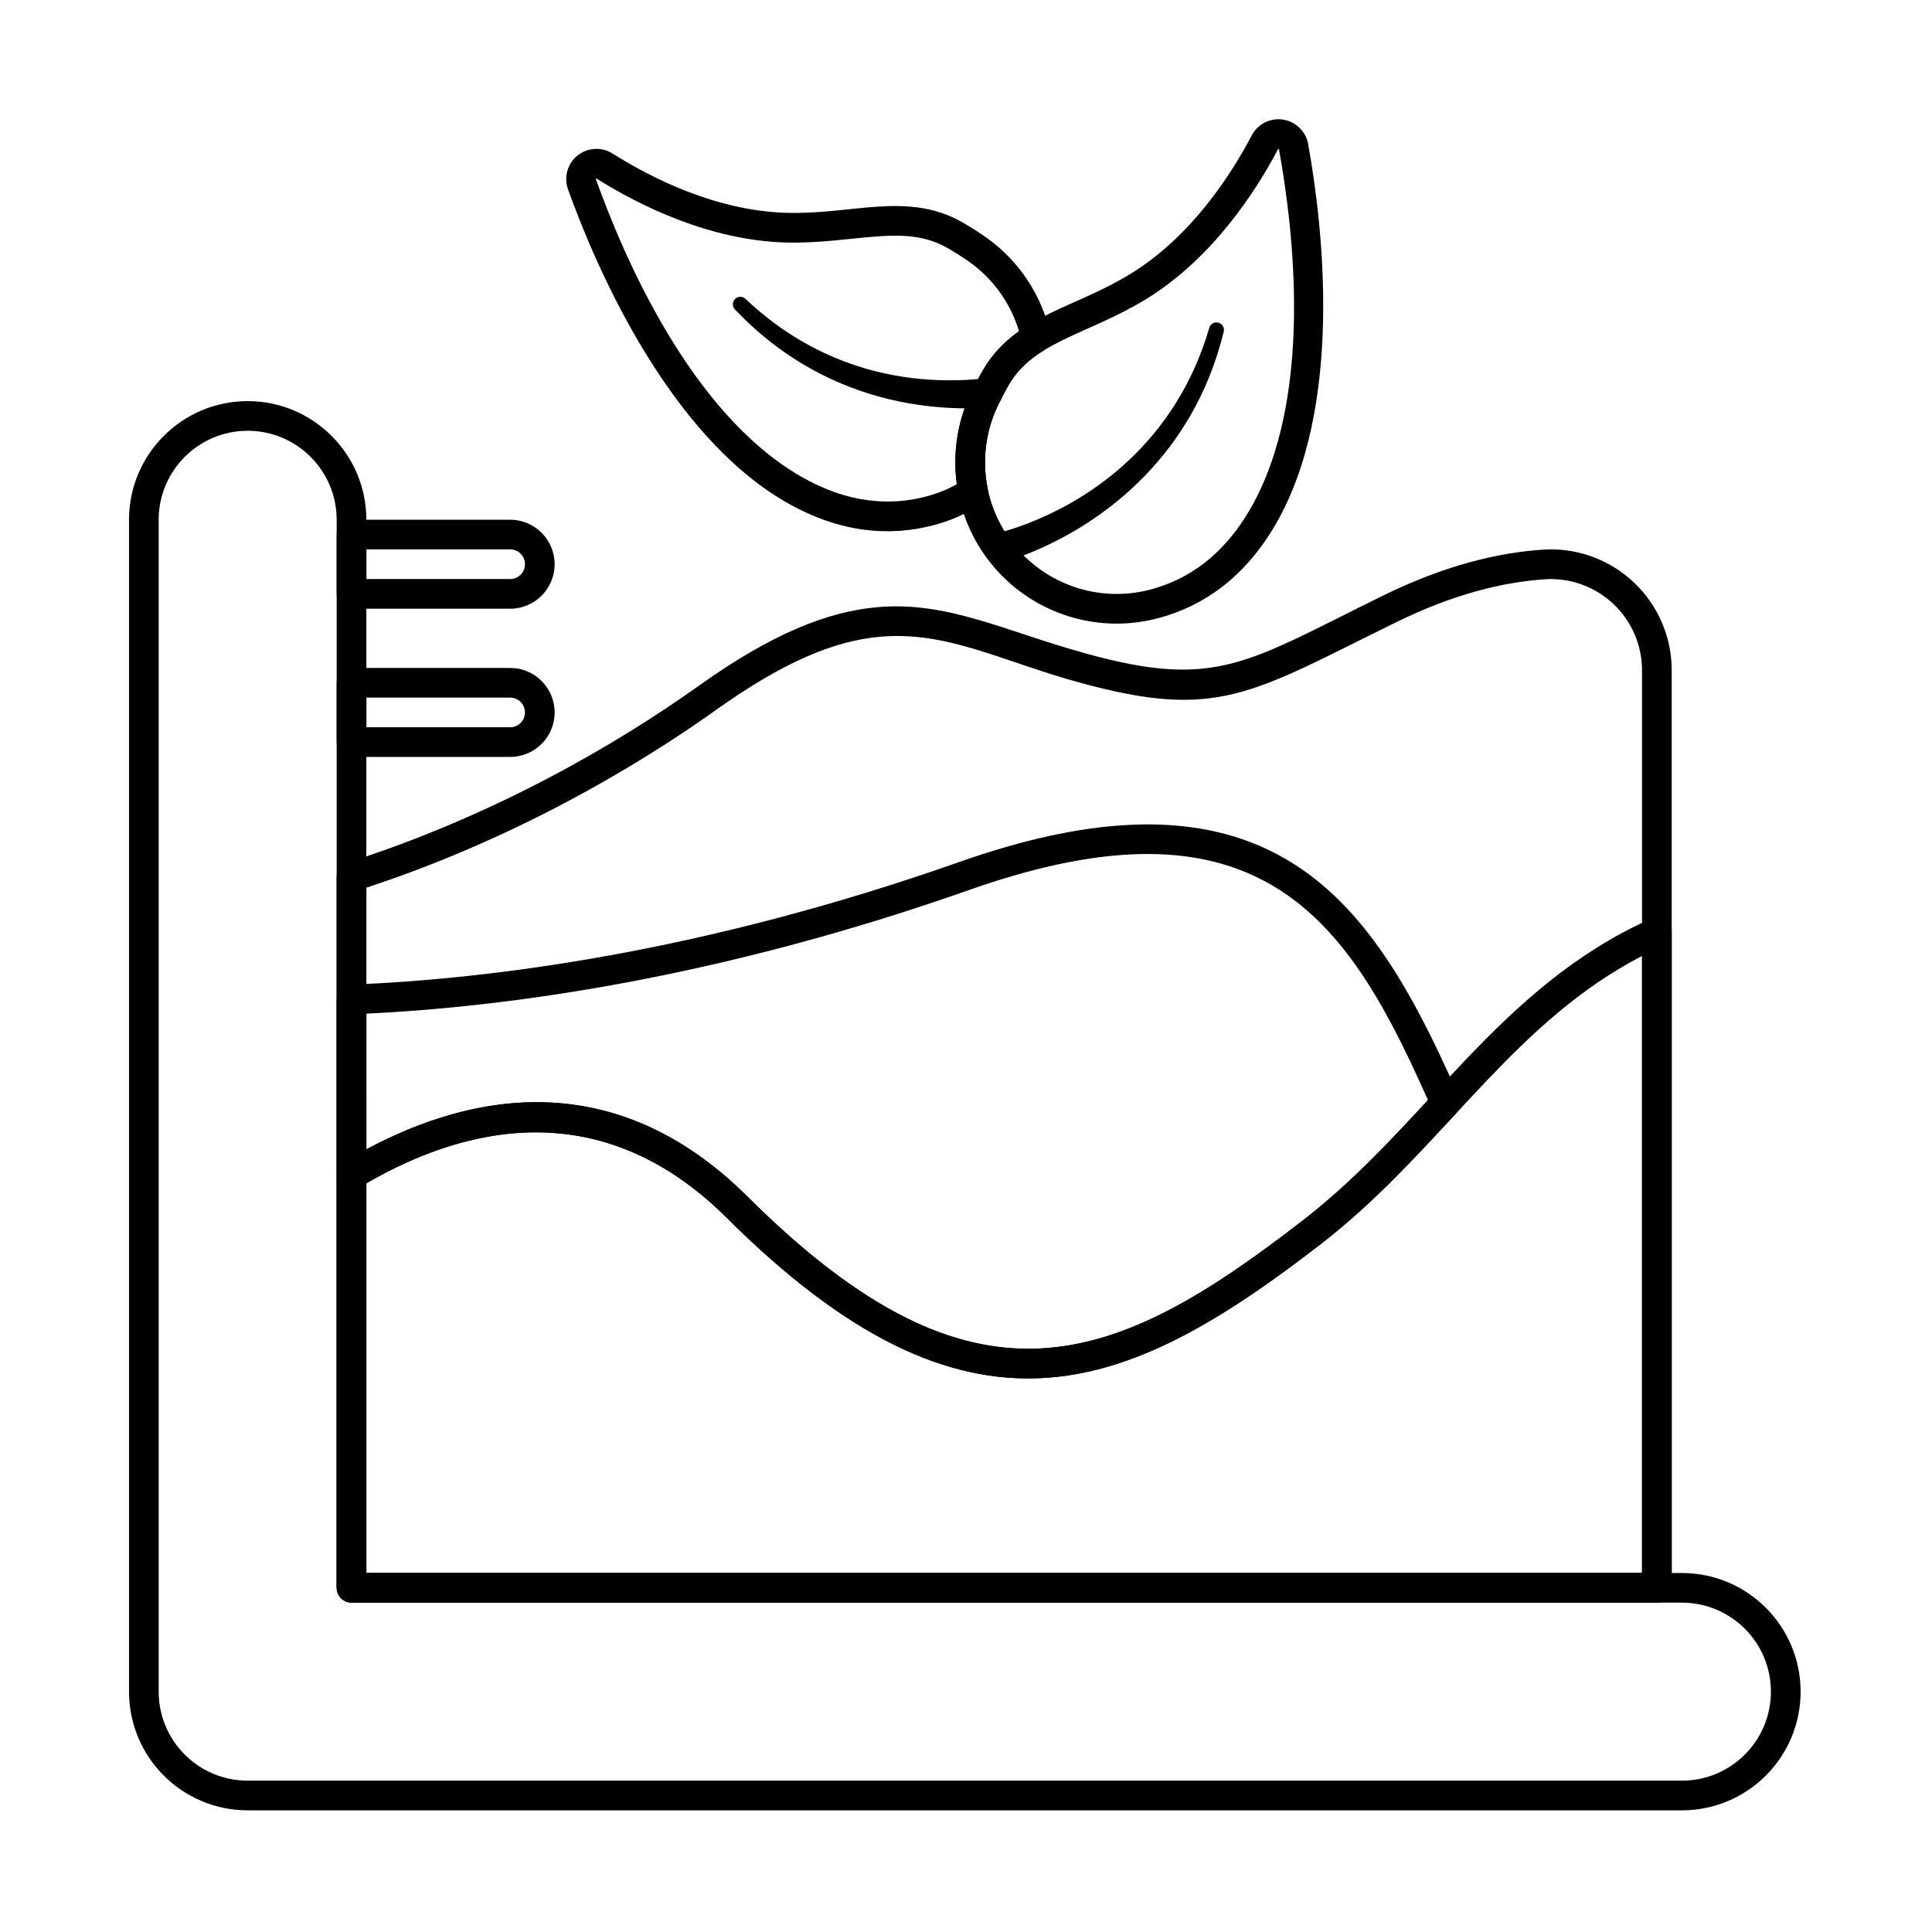
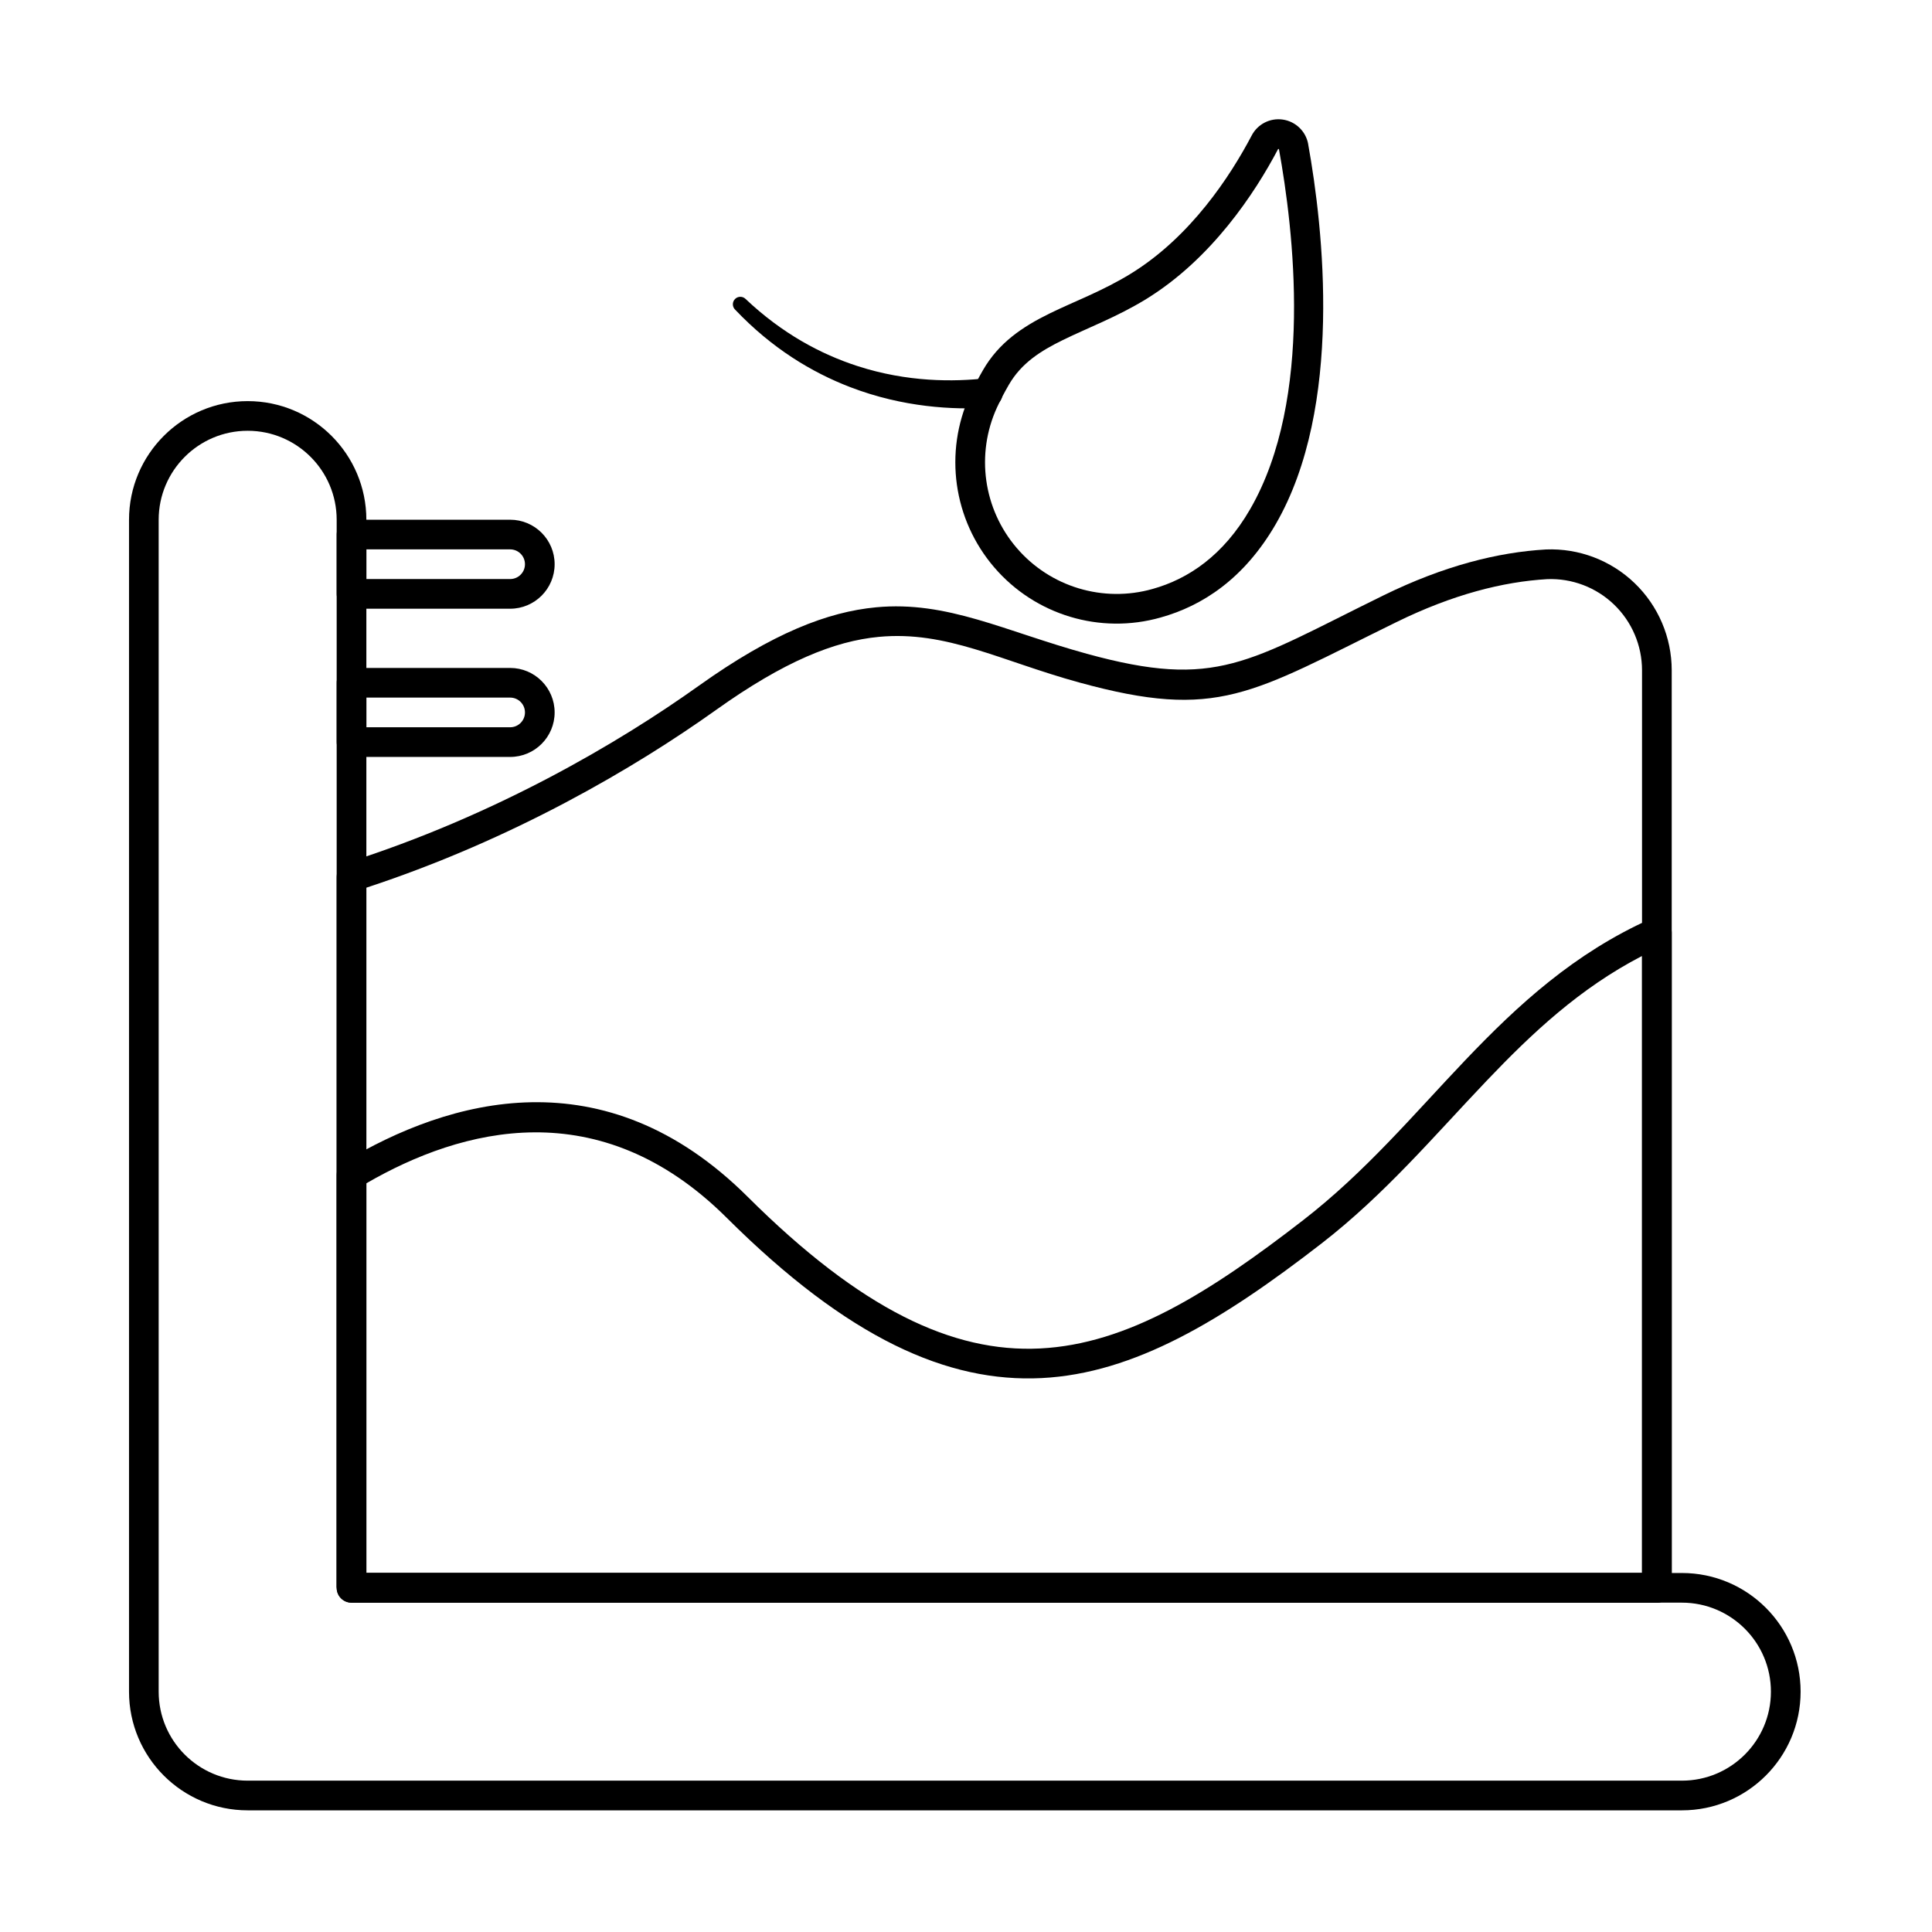
<svg xmlns="http://www.w3.org/2000/svg" fill="#000000" width="800px" height="800px" version="1.1" viewBox="144 144 512 512">
  <g fill-rule="evenodd">
    <path d="m490.68 182.16c0-0.008-0.004-0.016-0.004-0.023-0.633-3.367-3.336-5.957-6.727-6.449-3.391-0.492-6.715 1.23-8.273 4.285-5.566 10.559-16.059 26.762-32.055 36.586-7.488 4.598-14.938 7.316-21.438 10.504-7.32 3.59-13.5 7.789-17.68 15.023-1.305 2.266-2.449 4.469-3.441 6.617-0.004 0.004-0.004 0.012-0.008 0.016-6.941 15.16-4.434 32.969 6.418 45.625 10.852 12.656 28.07 17.848 44.109 13.301 11.035-3.078 22.129-10.238 30.531-24.789 17.91-31.023 12.59-78.406 8.559-100.69zm-7.734 1.422c3.816 21.105 9.316 65.977-7.633 95.336-7.137 12.359-16.477 18.539-25.848 21.156-0.004 0-0.012 0-0.016 0.004-13.09 3.711-27.145-0.527-36-10.855-8.855-10.324-10.902-24.859-5.242-37.227 0.898-1.941 1.934-3.934 3.117-5.981 3.352-5.809 8.453-9.012 14.332-11.895 6.703-3.285 14.367-6.121 22.09-10.863 17.359-10.664 28.848-28.152 34.914-39.664 0.008-0.016 0.016-0.031 0.023-0.047 0.027-0.055 0.086-0.086 0.148-0.074 0.055 0.008 0.102 0.047 0.113 0.102l0.004 0.012z" />
-     <path d="m404.05 277.59c1.348-0.883 2.019-2.5 1.699-4.078-1.453-7.109-0.688-14.645 2.453-21.512 0.898-1.941 1.934-3.934 3.113-5.977 2.352-4.074 5.57-6.859 9.309-9.164 1.422-0.879 2.137-2.559 1.777-4.188-2.231-10.191-8.168-19.43-16.996-25.703-0.004-0.004-0.008-0.008-0.016-0.008-1.934-1.363-4.023-2.699-6.289-4.008-7.234-4.176-14.684-4.723-22.82-4.172-7.223 0.488-15.031 1.859-23.816 1.621-18.762-0.512-35.949-9.297-46.094-15.684-2.832-1.836-6.57-1.664-9.262 0.453-2.691 2.117-3.734 5.715-2.602 8.945 0.004 0.008 0.004 0.016 0.008 0.023 7.648 21.316 26.734 65.012 57.754 82.922 14.555 8.402 27.742 9.055 38.844 6.203 4.676-1.184 9.031-3.117 12.934-5.676zm-6.477-5.266c-2.606 1.445-5.414 2.566-8.391 3.32-0.004 0-0.012 0.004-0.016 0.004-9.426 2.426-20.602 1.742-32.961-5.394-29.355-16.949-47.035-58.562-54.281-78.746-0.02-0.055 0-0.117 0.047-0.156 0.051-0.039 0.113-0.043 0.168-0.008 0.016 0.008 0.027 0.02 0.043 0.027 11.012 6.938 29.707 16.336 50.07 16.895 9.059 0.246 17.113-1.133 24.559-1.637 6.531-0.441 12.551-0.219 18.359 3.137 2.047 1.18 3.938 2.391 5.688 3.621 6.449 4.586 11.008 11.109 13.195 18.395-3.785 2.688-7.027 5.953-9.551 10.312-1.305 2.266-2.449 4.469-3.441 6.617-0.004 0.004-0.004 0.012-0.008 0.016-3.449 7.531-4.566 15.719-3.484 23.602z" />
    <path d="m405.44 244.23c-8.695 0.992-20.969 1.059-34.145-3.203-9.77-3.156-20.023-8.637-29.699-17.793-0.773-0.773-2.027-0.773-2.801 0-0.773 0.773-0.773 2.027 0 2.801 9.746 10.277 20.34 16.648 30.527 20.562 14.023 5.387 27.32 6.027 36.797 5.461 2.164-0.188 3.766-2.094 3.578-4.258-0.188-2.16-2.094-3.766-4.258-3.574z" />
-     <path d="m409.41 293.1s20.496-4.984 37.902-22.922c8.809-9.078 16.879-21.457 20.98-38.246 0.281-1.055-0.344-2.141-1.398-2.426s-2.141 0.344-2.426 1.398c-4.57 15.598-12.637 26.91-21.305 35.062-16.633 15.645-35.48 19.461-35.48 19.461-2.117 0.477-3.449 2.578-2.973 4.695 0.477 2.117 2.582 3.449 4.699 2.973z" />
    <path d="m241.09 560.86v-279.11c0-17.355-14.094-31.449-31.449-31.449-17.359 0-31.449 14.09-31.449 31.449v310.56c0 17.367 14.082 31.449 31.449 31.449h380.09c17.359 0 31.449-14.09 31.449-31.449s-14.09-31.449-31.449-31.449zm-7.863 3.844 3.93 4.016h352.57c13.02 0 23.586 10.57 23.586 23.586 0 13.016-10.57 23.586-23.586 23.586h-380.09c-13.027 0-23.586-10.562-23.586-23.586v-310.56c0-13.02 10.57-23.586 23.586-23.586 13.02 0 23.586 10.57 23.586 23.586v282.95z" />
    <path d="m587.02 391.08c0-1.332-0.676-2.574-1.793-3.297-1.117-0.723-2.527-0.836-3.742-0.289-20.246 9.062-35.148 22.746-49.223 37.516-13.594 14.266-26.398 29.555-42.883 42.324-24.766 19.191-46.535 32.871-69.77 34.023-23.105 1.145-47.41-10.266-77.473-40.199-38.012-37.844-79.219-25.898-107.01-9.184-1.18 0.711-1.902 1.992-1.902 3.371v109.45c0 2.172 1.762 3.934 3.93 3.934h345.94c2.172 0 3.93-1.762 3.93-3.934v-173.71zm-7.863 6.258v163.52h-338.07v-103.27c25.246-14.613 61.773-24.441 95.504 9.141 32.242 32.102 58.633 43.711 83.41 42.48 24.645-1.223 47.934-15.309 74.199-35.66 16.805-13.023 29.895-28.574 43.758-43.117 12.066-12.664 24.719-24.559 41.207-33.094z" />
-     <path d="m237 404.94c-2.109 0.082-3.777 1.816-3.777 3.926v46.477c0 1.418 0.762 2.723 1.996 3.422 1.23 0.699 2.746 0.676 3.961-0.055 25.289-15.211 62.82-26.422 97.41 8.016 32.242 32.102 58.633 43.711 83.41 42.48 24.645-1.223 47.934-15.309 74.199-35.66 13.543-10.496 24.684-22.625 35.746-34.566 1.066-1.148 1.348-2.824 0.715-4.258-13.496-30.598-28.156-57.402-55.742-67.719-18.398-6.879-42.699-6.535-76.539 5.383-68.332 24.07-124.62 31.098-161.38 32.555zm4.086 7.688c37.305-1.797 92.898-9.227 159.91-32.828 31.48-11.086 54.055-11.832 71.172-5.434 24.973 9.336 38.008 33.645 50.258 61.168-10.203 11.016-20.562 22.129-33.039 31.797-24.766 19.191-46.535 32.871-69.77 34.023-23.105 1.145-47.41-10.266-77.473-40.199-35.379-35.223-73.527-27.312-101.05-12.57l-0.004-35.957z" />
    <path d="m235.96 372.64c-1.629 0.52-2.738 2.035-2.738 3.746v188.4c0 2.172 1.762 3.934 3.93 3.934h345.94c2.172 0 3.93-1.762 3.93-3.934v-243.15c0-8.719-3.551-17.062-9.836-23.105-6.285-6.043-14.762-9.262-23.473-8.918-0.023 0-0.051 0-0.074 0.004-12.637 0.734-26.953 4.293-43.039 12.184-36.133 17.727-44.047 24.941-78.543 15.465-21.953-6.035-37-14.105-55.891-12.324-12.793 1.207-27.391 6.824-46.953 20.777-21.488 15.328-54.113 34.449-93.254 46.918zm5.125 6.606c38.84-12.762 71.207-31.789 92.695-47.121 18.008-12.844 31.344-18.238 43.121-19.348 17.965-1.691 32.195 6.34 53.066 12.078 36.883 10.137 45.453 2.973 84.09-15.984 14.949-7.336 28.242-10.703 39.992-11.395 6.562-0.25 12.945 2.18 17.684 6.734 4.742 4.559 7.422 10.855 7.422 17.434v239.22h-338.07v-181.61z" />
    <path d="m237.16 281.73c-2.172 0-3.93 1.758-3.93 3.93v15.723c0 2.172 1.762 3.934 3.93 3.934h42.031c6.512 0 11.793-5.285 11.793-11.793 0-6.512-5.285-11.793-11.793-11.793zm3.934 7.859h38.098c2.172 0 3.93 1.762 3.93 3.934s-1.762 3.93-3.93 3.93h-38.098z" />
    <path d="m237.16 321.01c-2.172 0-3.93 1.758-3.93 3.93v15.723c0 2.172 1.762 3.934 3.93 3.934h42.031c6.512 0 11.793-5.285 11.793-11.793 0-6.512-5.285-11.793-11.793-11.793h-42.031zm3.934 7.859h38.098c2.172 0 3.93 1.762 3.93 3.934 0 2.172-1.762 3.93-3.93 3.93h-38.098z" />
  </g>
</svg>